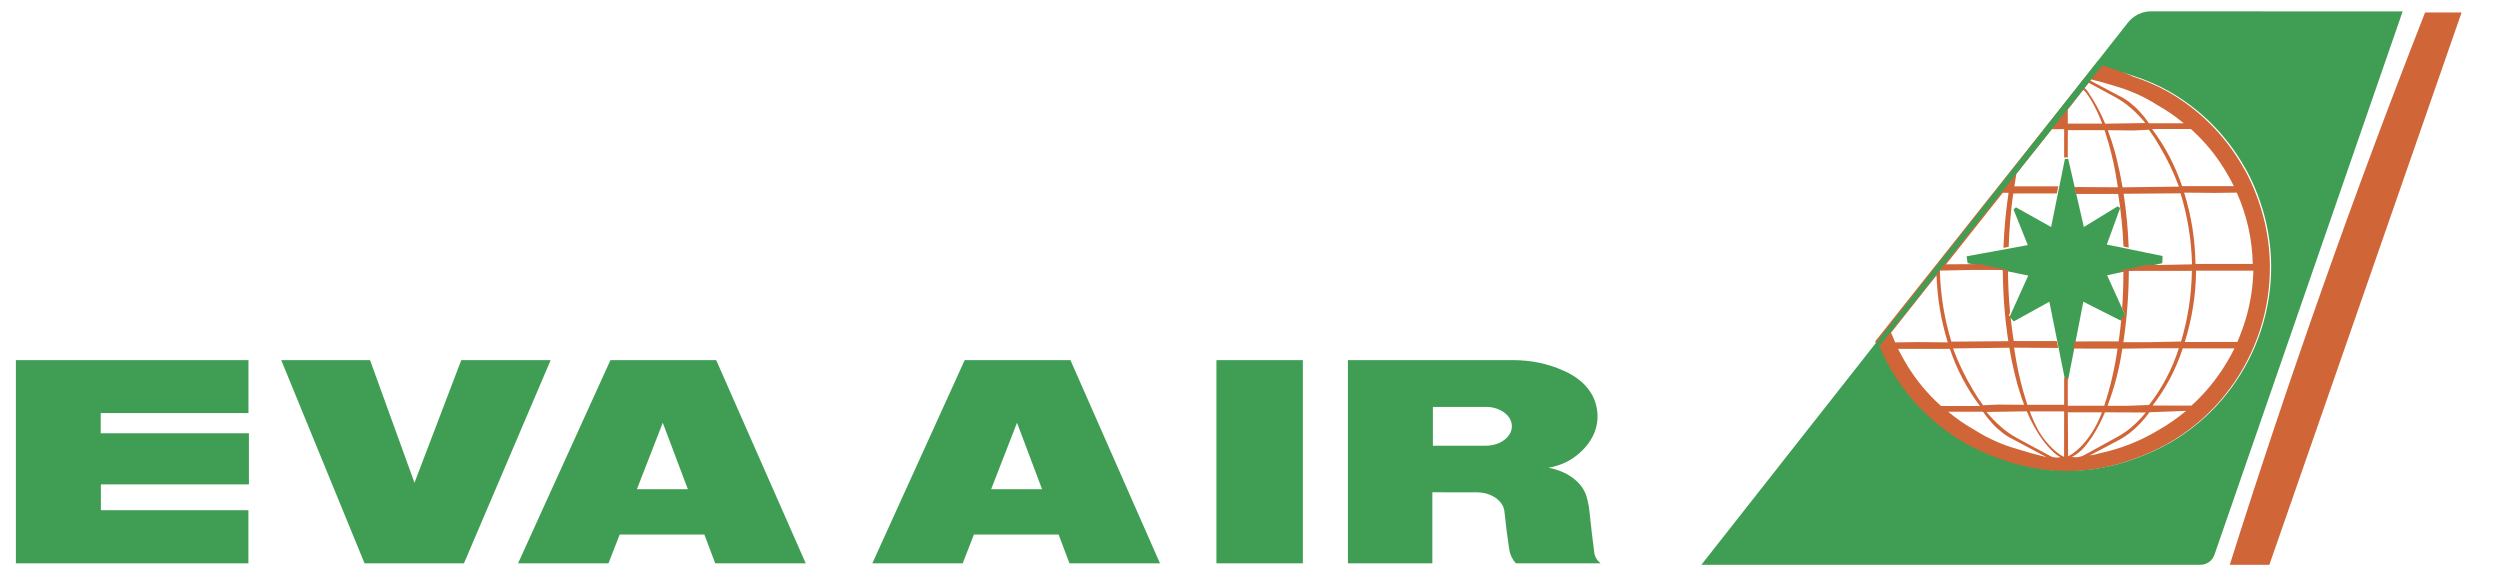
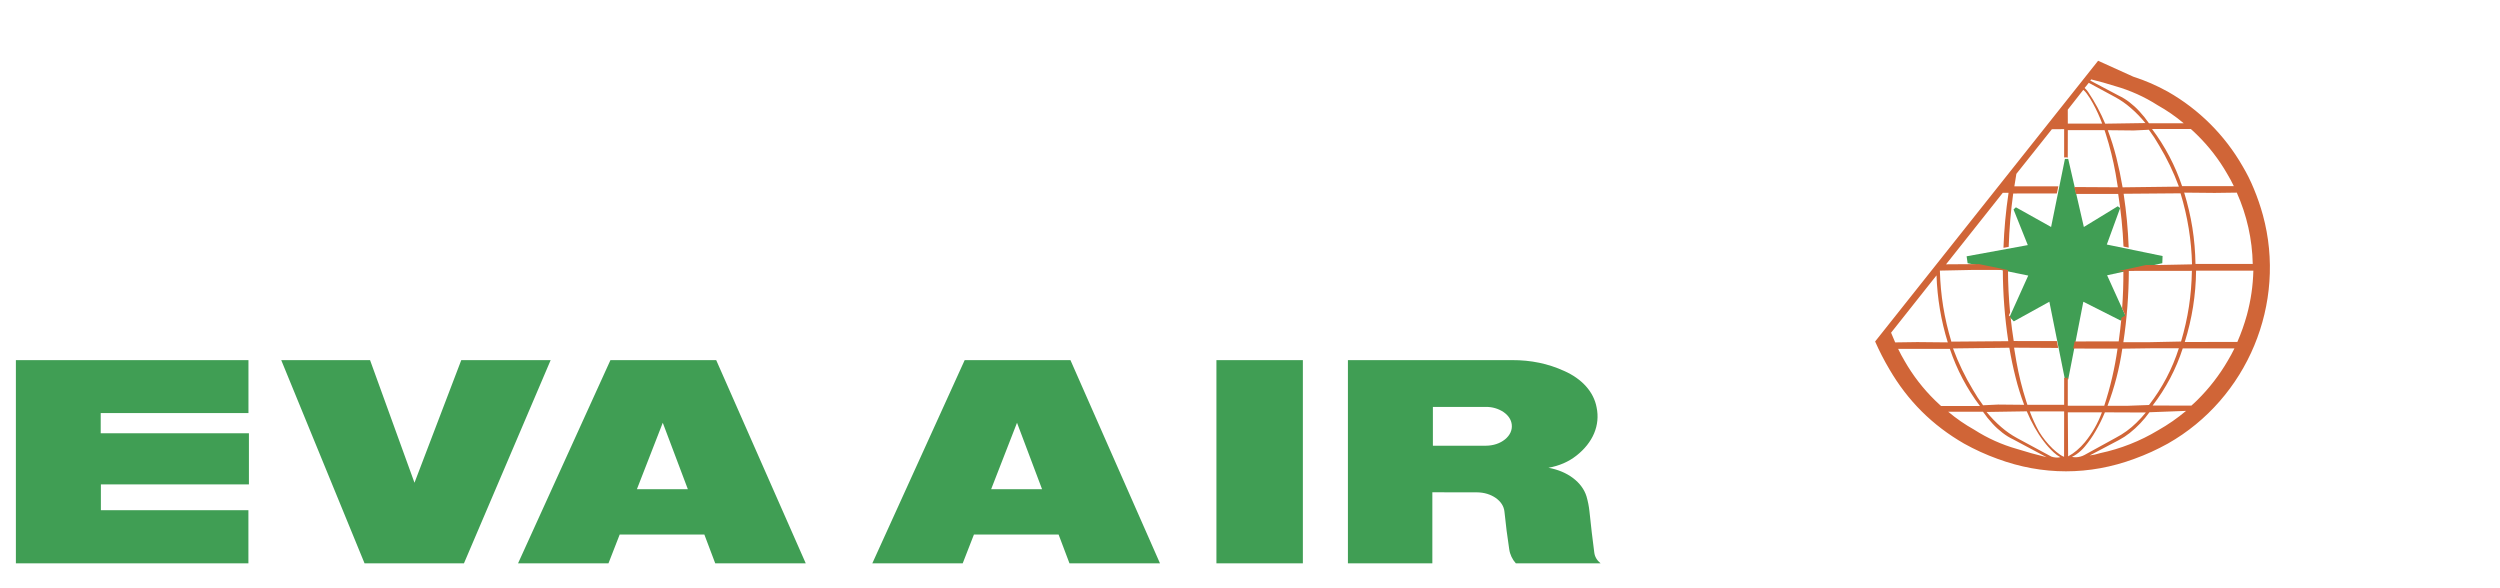
<svg xmlns="http://www.w3.org/2000/svg" width="102" height="24" viewBox="0 0 102 24" fill="none">
  <g clip-path="url(#clip0_10443_11453)">
    <path fill-rule="evenodd" clip-rule="evenodd" d="M0.648 22.985V14.693H10.137V16.854H4.109V17.677H10.156V19.764H4.116V20.817H10.135V22.985H0.648ZM14.874 22.985L11.474 14.693H15.098L16.911 19.696L18.82 14.693H22.467L18.929 22.985H14.874ZM25.986 19.959H28.064L27.041 17.248L25.986 19.959ZM21.136 22.985L24.906 14.693H29.221L32.875 22.985H29.182L28.738 21.81H25.283L24.825 22.985H21.136ZM40.439 19.959H42.516L41.494 17.248L40.439 19.959ZM35.59 22.985L39.359 14.693H43.674L47.328 22.985H43.635L43.191 21.81H39.736L39.278 22.985H35.59ZM49.63 22.985V14.693H53.157V22.985H49.63ZM58.463 18.185H60.626C60.927 18.183 61.201 18.092 61.404 17.927C61.608 17.76 61.705 17.549 61.68 17.324C61.658 17.123 61.54 16.945 61.34 16.809C61.127 16.669 60.876 16.597 60.621 16.603H58.462V18.185H58.463V18.185ZM58.441 22.985H54.995V14.693H61.696C62.462 14.69 63.162 14.836 63.816 15.134C64.548 15.457 65.025 15.991 65.141 16.62C65.294 17.347 64.995 18.06 64.313 18.593C63.998 18.841 63.622 19.004 63.177 19.085C63.955 19.224 64.552 19.674 64.73 20.254C64.789 20.462 64.828 20.654 64.85 20.866C64.91 21.445 64.971 21.97 65.047 22.547C65.068 22.714 65.154 22.861 65.304 22.985H61.847C61.703 22.825 61.608 22.626 61.577 22.413C61.498 21.901 61.433 21.387 61.381 20.871C61.359 20.657 61.237 20.466 61.028 20.318C60.817 20.171 60.555 20.091 60.267 20.088L58.44 20.085V22.985H58.441V22.985Z" fill="#409E54" />
-     <path fill-rule="evenodd" clip-rule="evenodd" d="M98.944 0.508H100.433L92.59 23.043H90.975C93.376 15.444 96.034 7.928 98.944 0.508V0.508Z" fill="#D06537" />
    <path fill-rule="evenodd" clip-rule="evenodd" d="M84.383 6.485L85.021 9.261L86.404 8.416L86.502 8.488L85.958 9.977L88.233 10.446L88.222 10.739L85.97 11.232L86.741 12.931L86.519 13.078L85 12.311L84.383 15.48H84.249L83.614 12.311L82.164 13.112L81.991 12.931L82.752 11.243L80.279 10.739L80.238 10.457L82.734 10L82.152 8.546L82.249 8.458L83.685 9.261L84.249 6.485H84.383V6.485Z" fill="#409E54" />
    <path fill-rule="evenodd" clip-rule="evenodd" d="M76.505 13.933L85.603 2.479L87.037 3.128C87.542 3.291 87.987 3.485 88.451 3.742C89.718 4.464 90.769 5.512 91.495 6.776C91.677 7.083 91.822 7.373 91.957 7.702C92.106 8.063 92.222 8.399 92.326 8.775C93.309 12.379 91.699 16.252 88.451 18.097C87.998 18.347 87.569 18.544 87.083 18.72C85.244 19.4 83.337 19.4 81.497 18.72C81.026 18.55 80.569 18.341 80.131 18.097C78.837 17.35 77.838 16.355 77.086 15.064C76.87 14.699 76.676 14.321 76.505 13.933V13.933ZM78.634 14.235L77.443 14.234C77.527 14.409 77.612 14.565 77.711 14.733C78.048 15.322 78.465 15.861 78.95 16.335L79.114 16.49L79.197 16.566H80.783C80.249 15.86 79.835 15.072 79.554 14.234L78.634 14.235ZM78.229 13.957L79.469 13.969C79.194 13.082 79.04 12.162 79.01 11.235L77.156 13.574C77.212 13.71 77.263 13.835 77.323 13.97L78.229 13.957V13.957ZM80.494 11.013L79.147 11.041C79.175 12.053 79.323 12.97 79.616 13.939L81.938 13.92C81.793 12.957 81.719 11.985 81.715 11.012L80.494 11.013ZM80.236 16.799H79.486C79.828 17.085 80.163 17.316 80.551 17.534C81.088 17.878 81.672 18.141 82.285 18.315C82.7 18.445 83.08 18.552 83.502 18.654L82.145 17.93C81.99 17.857 81.843 17.767 81.707 17.662C81.554 17.544 81.423 17.425 81.293 17.283C81.152 17.131 81.023 16.97 80.906 16.799H80.236V16.799ZM81.525 16.506L82.585 16.516C82.448 16.153 82.332 15.783 82.238 15.406C82.136 15.003 82.05 14.597 81.981 14.187L79.683 14.216C79.9 14.802 80.172 15.367 80.495 15.902C80.624 16.128 80.754 16.327 80.909 16.535L81.525 16.506V16.506ZM84.217 16.784H82.814C82.923 17.077 83.042 17.337 83.193 17.611C83.353 17.872 83.53 18.091 83.749 18.305C83.848 18.399 83.944 18.477 84.055 18.554C84.106 18.589 84.156 18.616 84.214 18.638L84.217 16.784V16.784ZM83.787 18.453C83.639 18.315 83.503 18.164 83.382 18.002C83.246 17.825 83.123 17.637 83.014 17.442C82.894 17.229 82.786 17.009 82.692 16.782L81.052 16.808C81.241 17.038 81.429 17.234 81.655 17.428C81.859 17.605 82.061 17.745 82.297 17.874L83.697 18.63C83.819 18.671 83.939 18.68 84.064 18.654C83.963 18.6 83.87 18.532 83.787 18.453V18.453ZM84.367 5.044H85.769C85.664 4.76 85.538 4.483 85.391 4.217C85.316 4.074 85.229 3.938 85.132 3.808C85.094 3.755 85.049 3.708 84.999 3.666L84.365 4.475L84.367 5.044ZM84.379 18.62C84.509 18.55 84.62 18.473 84.732 18.378C84.856 18.272 84.96 18.167 85.064 18.042C85.362 17.677 85.597 17.265 85.759 16.822H84.367L84.379 18.62V18.62ZM84.535 18.64C84.651 18.665 84.763 18.662 84.879 18.629C84.938 18.614 84.992 18.593 85.047 18.563L86.321 17.863C86.629 17.703 86.912 17.498 87.159 17.255C87.297 17.121 87.428 16.98 87.549 16.83L85.88 16.823C85.768 17.095 85.649 17.335 85.5 17.59C85.373 17.812 85.226 18.023 85.06 18.22C84.961 18.34 84.845 18.445 84.717 18.535C84.657 18.576 84.6 18.608 84.535 18.64V18.64ZM85.198 3.757C85.479 4.176 85.696 4.582 85.893 5.046L87.532 5.021C87.35 4.796 87.149 4.588 86.93 4.401C86.733 4.228 86.517 4.079 86.287 3.955L85.222 3.379L85.052 3.589C85.11 3.64 85.156 3.694 85.198 3.757V3.757ZM85.683 18.489C86.519 18.312 87.319 17.997 88.05 17.556C88.454 17.328 88.837 17.062 89.192 16.764L87.697 16.82C87.469 17.139 87.198 17.424 86.891 17.668C86.755 17.775 86.61 17.87 86.457 17.951L85.258 18.583C85.407 18.564 85.54 18.534 85.683 18.489V18.489ZM87.058 5.323L85.998 5.312C86.139 5.687 86.248 6.034 86.346 6.422C86.45 6.838 86.53 7.22 86.602 7.643L88.9 7.614C88.683 7.027 88.411 6.462 88.088 5.927C87.963 5.708 87.825 5.496 87.674 5.294L87.058 5.323V5.323ZM87.84 14.209L86.59 14.226C86.475 15.023 86.273 15.805 85.987 16.558H86.764L87.68 16.524C88.219 15.83 88.631 15.046 88.897 14.209H87.84V14.209ZM87.709 13.961L88.987 13.934C89.273 12.97 89.412 12.056 89.429 11.05L86.856 11.053C86.853 12.026 86.778 12.998 86.633 13.961H87.709V13.961ZM88.348 5.03H89.097C88.766 4.751 88.41 4.505 88.033 4.294C87.496 3.95 86.911 3.687 86.298 3.513C85.975 3.41 85.648 3.319 85.319 3.239L85.284 3.288L86.439 3.899C86.599 3.975 86.736 4.059 86.877 4.167C87.03 4.285 87.161 4.404 87.291 4.546C87.436 4.703 87.557 4.854 87.678 5.03H88.348V5.03ZM88.507 16.548H89.41L89.575 16.396L89.657 16.317C90.138 15.84 90.555 15.301 90.895 14.715C90.995 14.547 91.079 14.392 91.165 14.216H89.055C88.783 15.058 88.367 15.847 87.826 16.547H88.507V16.548V16.548ZM90.355 7.871L89.115 7.859C89.412 8.831 89.558 9.753 89.576 10.769L91.912 10.769C91.892 9.765 91.671 8.775 91.261 7.859L90.355 7.871V7.871ZM89.949 7.593L91.14 7.594C91.059 7.424 90.969 7.258 90.872 7.096C90.535 6.507 90.118 5.968 89.633 5.494L89.469 5.338L89.386 5.263H87.802C88.334 5.969 88.748 6.756 89.029 7.594L89.949 7.593V7.593ZM90.075 13.952H91.284C91.444 13.583 91.566 13.237 91.674 12.85C91.837 12.243 91.92 11.671 91.937 11.042H89.6C89.591 12.03 89.435 13.011 89.139 13.953H90.075V13.952V13.952ZM86.851 10.103L86.639 10.059C86.608 9.34 86.535 8.623 86.422 7.913L84.697 7.912L84.634 7.631L86.409 7.641L86.316 7.078C86.218 6.53 86.084 5.989 85.914 5.459L85.873 5.335L85.865 5.31H84.367L84.365 6.471L84.354 6.421H84.221L84.217 6.446V5.269L83.716 5.273L82.268 7.093C82.237 7.268 82.211 7.426 82.186 7.601L83.98 7.603L83.919 7.893L82.139 7.895C82.039 8.617 81.978 9.344 81.955 10.073L81.741 10.111C81.77 9.336 81.835 8.633 81.949 7.865L81.714 7.866L79.399 10.784L80.743 10.775L81.926 11.018C81.928 11.598 81.957 12.177 82.012 12.754L81.961 12.867L82.032 12.941C82.067 13.276 82.108 13.581 82.16 13.914L83.919 13.915L83.975 14.196L82.174 14.185L82.268 14.748C82.369 15.312 82.495 15.821 82.669 16.367L82.71 16.492L82.718 16.516L84.217 16.515L84.218 15.398L84.221 15.416H84.354L84.366 15.357V16.555H85.853C86.108 15.771 86.279 15.038 86.396 14.223L84.586 14.221L84.644 13.931L86.443 13.929C86.488 13.601 86.523 13.302 86.554 12.971L86.711 12.865L86.583 12.58C86.62 12.06 86.636 11.586 86.634 11.065L86.391 11.067L87.556 10.813L88.089 10.812L89.435 10.785C89.412 9.802 89.254 8.827 88.966 7.887L86.644 7.906C86.757 8.658 86.822 9.345 86.851 10.103V10.103Z" fill="#D06537" />
-     <path fill-rule="evenodd" clip-rule="evenodd" d="M87.784 0.462L98.028 0.466L90.348 22.638C90.306 22.759 90.228 22.862 90.123 22.935C90.019 23.008 89.894 23.046 89.766 23.043H69.416L86.811 0.933C86.925 0.784 87.073 0.664 87.242 0.582C87.411 0.5 87.597 0.459 87.784 0.462ZM76.677 14.123L85.774 2.668L87.089 3.112C87.594 3.276 88.039 3.469 88.502 3.727C89.796 4.474 90.795 5.469 91.547 6.76C91.729 7.067 91.873 7.357 92.009 7.686C92.158 8.047 92.273 8.383 92.378 8.759C93.36 12.365 91.751 16.236 88.501 18.082C88.064 18.326 87.607 18.534 87.135 18.705C85.296 19.384 83.389 19.384 81.55 18.705C81.078 18.535 80.621 18.326 80.182 18.082C78.89 17.335 77.89 16.339 77.137 15.048C76.962 14.751 76.808 14.442 76.677 14.123V14.123Z" fill="#409E54" />
  </g>
  <defs>
    <clipPath id="clip0_10443_11453">
      <rect width="100.62" height="23.314" fill="white" transform="translate(0.283 0.278)" />
    </clipPath>
  </defs>
</svg>